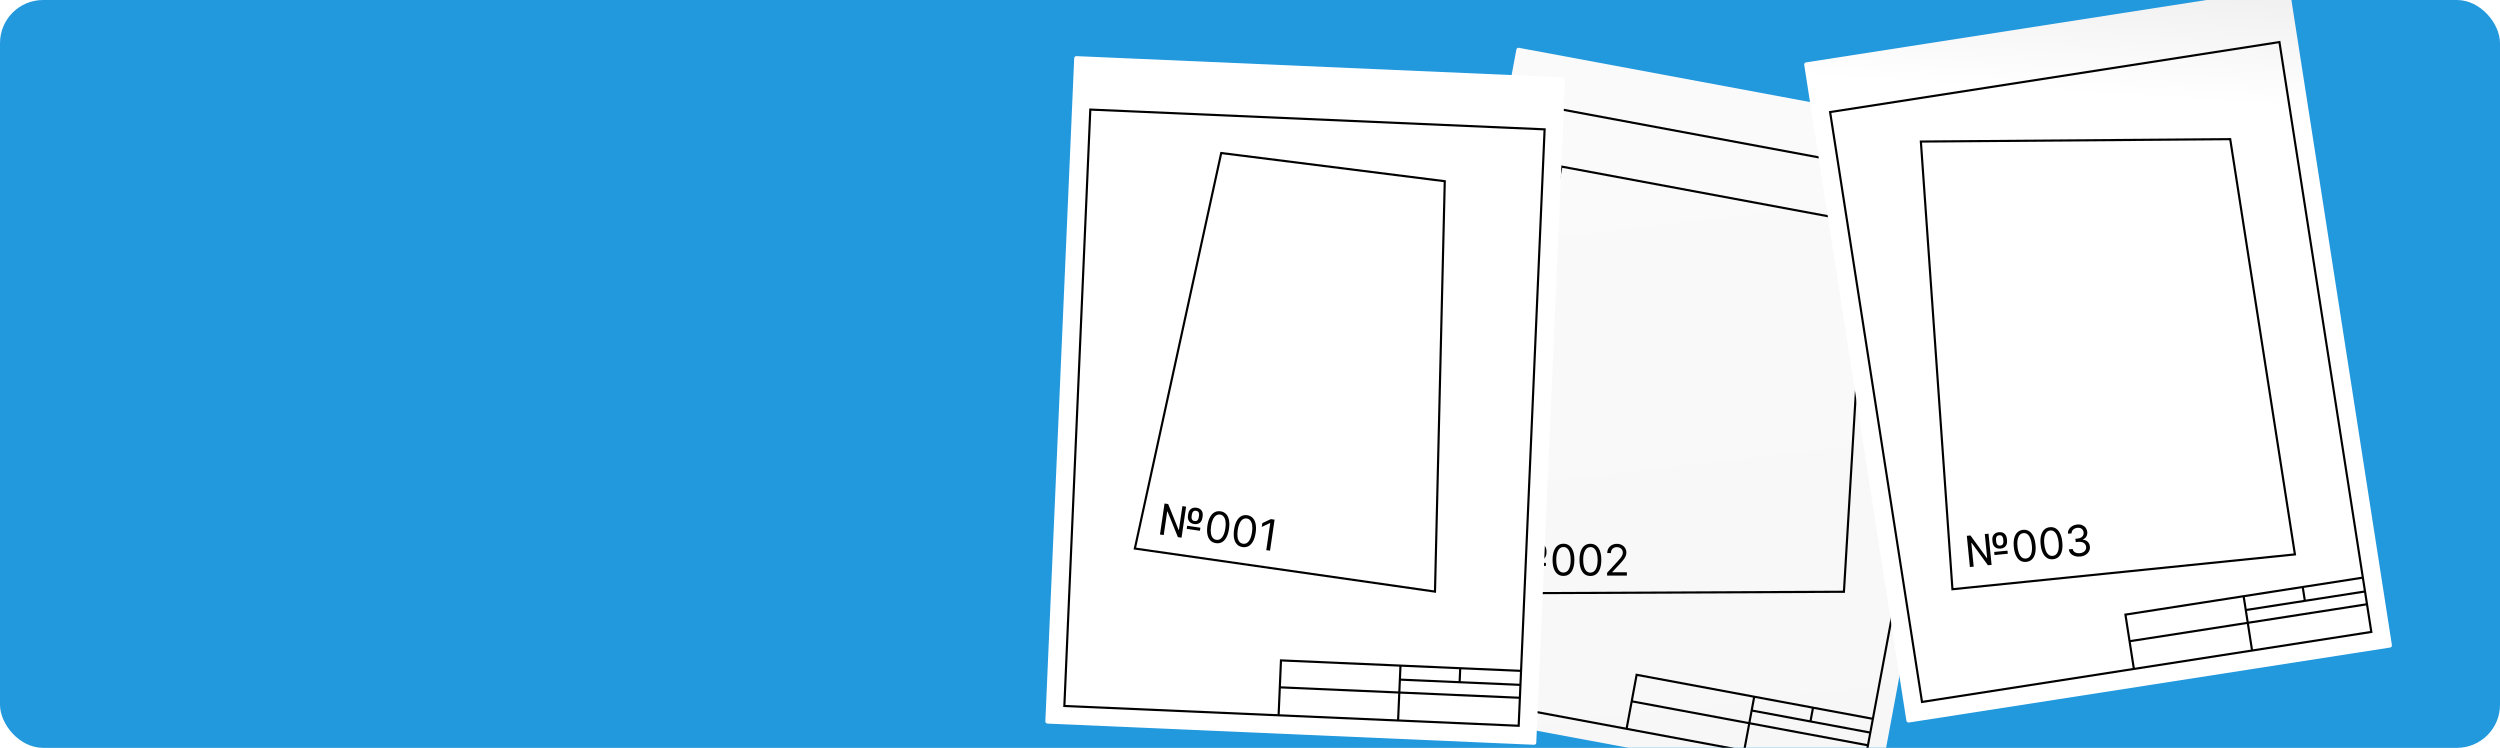
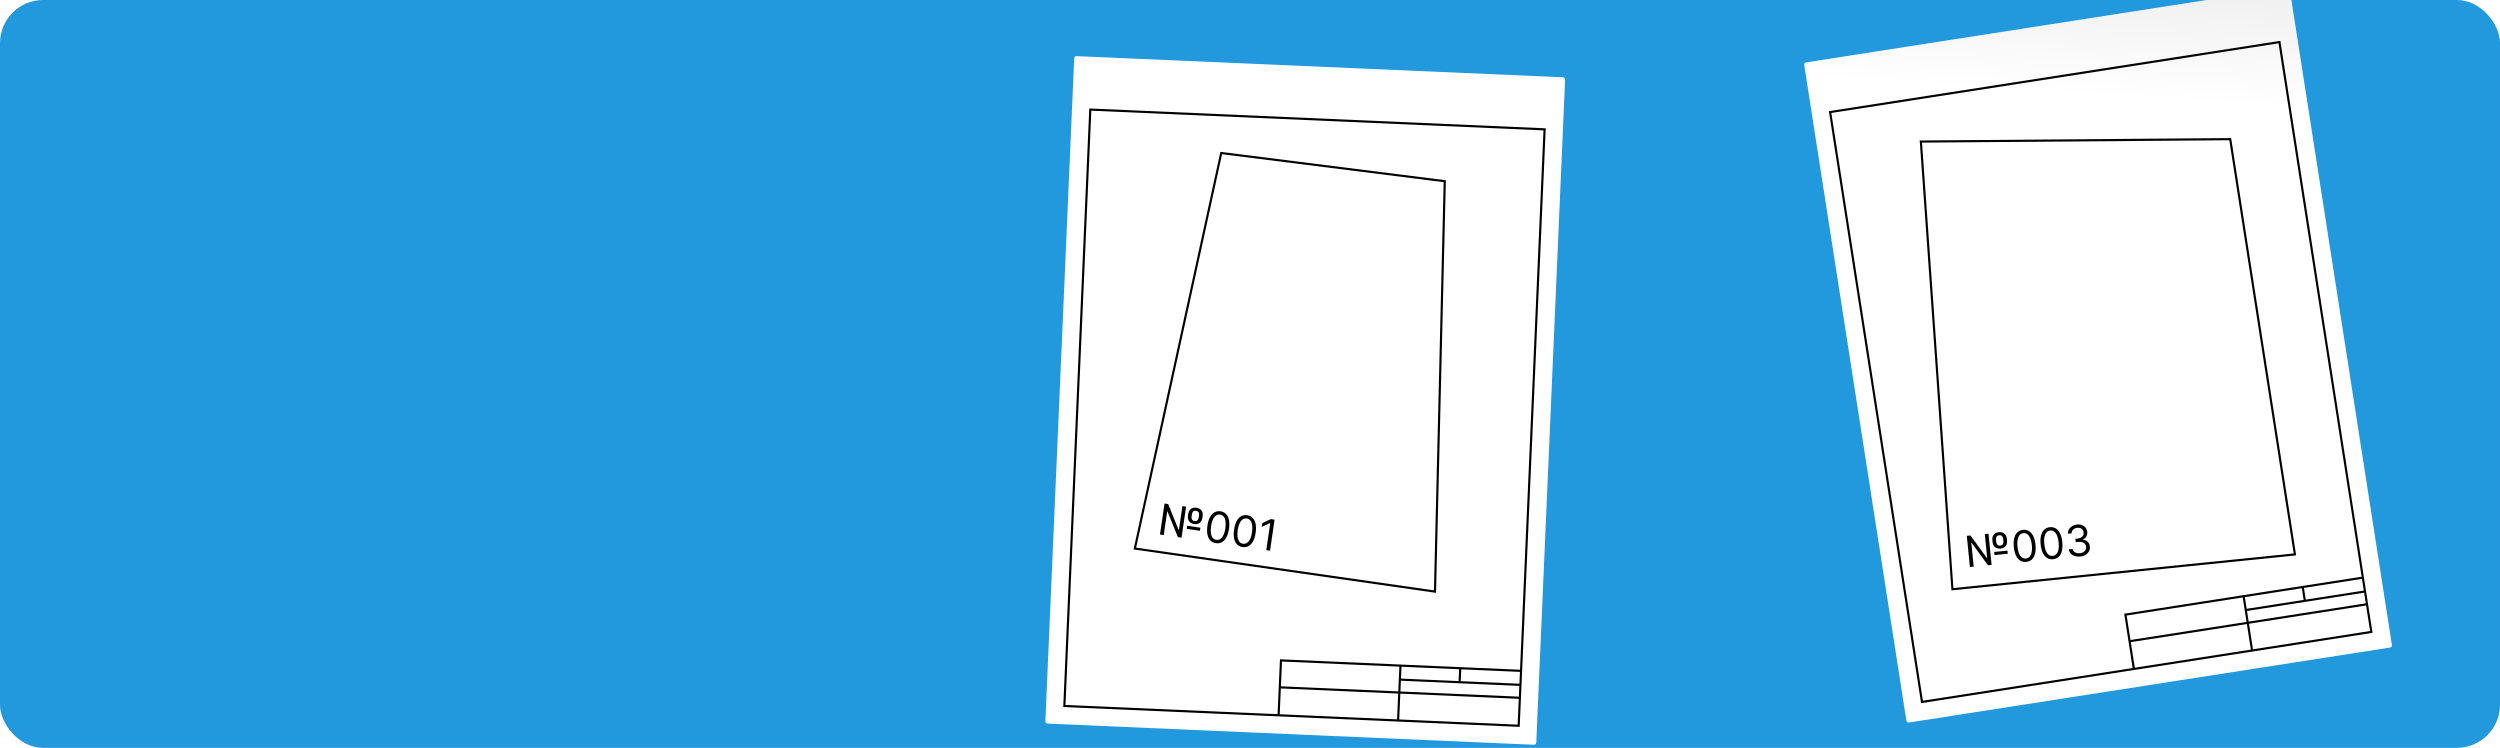
<svg xmlns="http://www.w3.org/2000/svg" width="1160" height="347" viewBox="0 0 1160 347" fill="none">
  <g clip-path="url(#clip0_328_3289)">
    <rect width="1160" height="347" rx="20" fill="#2298DD" />
    <g filter="url(#filter0_d_328_3289)">
      <g clip-path="url(#clip1_328_3289)">
        <rect x="703.777" y="18" width="228" height="310" rx="1" transform="rotate(10.553 703.777 18)" fill="url(#paint0_linear_328_3289)" />
        <rect x="707.646" y="43.642" width="211" height="277" transform="rotate(10.553 707.646 43.642)" stroke="#010101" />
-         <path d="M868.521 329.442L841.24 324.359M754.82 333.689L757.109 321.4M757.109 321.4L759.398 309.112L813.96 319.277M757.109 321.4L866.231 341.73M813.96 319.277L812.769 325.667M813.96 319.277L841.24 324.359M809.381 343.854L812.769 325.667M812.769 325.667L840.05 330.749M867.33 335.832L840.05 330.749M841.24 324.359L840.05 330.749" stroke="#010101" stroke-linecap="round" />
        <path d="M724.5 73.29L865.828 99.62L855.584 270.576L687.606 271.323L724.5 73.29Z" stroke="#010101" stroke-linecap="round" />
        <path d="M699.187 262.973L699.218 248.427L700.923 248.431L707.433 259.61L707.575 259.61L707.599 248.445L709.332 248.449L709.301 262.994L707.596 262.991L701.114 251.897L700.972 251.897L700.948 262.976L699.187 262.973ZM711.1 258.595L711.103 257.146L717.296 257.159L717.293 258.608L711.1 258.595ZM714.202 255.903C713.501 255.901 712.896 255.76 712.385 255.48C711.879 255.199 711.487 254.808 711.208 254.305C710.935 253.803 710.799 253.215 710.8 252.543L710.802 251.577C710.804 250.905 710.942 250.318 711.218 249.817C711.494 249.315 711.885 248.926 712.393 248.647C712.9 248.369 713.499 248.231 714.19 248.232C714.891 248.234 715.492 248.375 715.993 248.655C716.499 248.936 716.887 249.327 717.156 249.829C717.429 250.332 717.565 250.919 717.564 251.592L717.562 252.558C717.56 253.23 717.424 253.817 717.153 254.318C716.882 254.819 716.495 255.209 715.993 255.487C715.49 255.766 714.893 255.904 714.202 255.903ZM714.205 254.482C714.759 254.483 715.172 254.309 715.442 253.959C715.718 253.605 715.856 253.136 715.857 252.554L715.859 251.588C715.86 251.02 715.724 250.56 715.45 250.209C715.176 249.858 714.755 249.682 714.187 249.681C713.619 249.68 713.197 249.854 712.922 250.204C712.647 250.554 712.508 251.013 712.507 251.581L712.505 252.547C712.504 253.129 712.64 253.598 712.914 253.954C713.192 254.305 713.623 254.481 714.205 254.482ZM725.433 263.228C724.363 263.226 723.452 262.933 722.7 262.349C721.949 261.76 721.375 260.909 720.98 259.795C720.585 258.677 720.389 257.327 720.392 255.746C720.396 254.174 720.597 252.832 720.997 251.72C721.402 250.603 721.982 249.752 722.736 249.167C723.495 248.577 724.405 248.283 725.465 248.285C726.526 248.287 727.432 248.585 728.183 249.179C728.94 249.767 729.516 250.621 729.911 251.739C730.311 252.853 730.509 254.195 730.506 255.767C730.502 257.349 730.301 258.698 729.9 259.814C729.5 260.926 728.923 261.775 728.169 262.36C727.415 262.941 726.503 263.23 725.433 263.228ZM725.436 261.666C726.497 261.668 727.322 261.158 727.911 260.137C728.5 259.115 728.797 257.658 728.801 255.764C728.804 254.504 728.671 253.432 728.403 252.546C728.14 251.66 727.758 250.984 727.257 250.519C726.761 250.054 726.163 249.821 725.462 249.819C724.411 249.817 723.588 250.333 722.994 251.369C722.4 252.4 722.101 253.86 722.097 255.749C722.094 257.009 722.224 258.079 722.488 258.96C722.751 259.842 723.13 260.512 723.627 260.973C724.128 261.433 724.731 261.664 725.436 261.666ZM737.933 263.255C736.863 263.253 735.952 262.96 735.2 262.376C734.449 261.787 733.875 260.936 733.48 259.822C733.085 258.704 732.889 257.354 732.892 255.773C732.896 254.201 733.097 252.859 733.497 251.747C733.902 250.63 734.482 249.779 735.236 249.194C735.995 248.604 736.905 248.31 737.965 248.312C739.026 248.314 739.932 248.612 740.683 249.206C741.44 249.794 742.015 250.648 742.411 251.766C742.811 252.88 743.009 254.222 743.006 255.794C743.002 257.376 742.801 258.725 742.4 259.841C742 260.953 741.423 261.802 740.669 262.387C739.915 262.968 739.003 263.257 737.933 263.255ZM737.936 261.693C738.997 261.695 739.822 261.185 740.411 260.164C741 259.142 741.297 257.685 741.301 255.791C741.304 254.531 741.171 253.459 740.903 252.573C740.64 251.687 740.258 251.011 739.757 250.546C739.261 250.081 738.663 249.848 737.962 249.846C736.911 249.844 736.088 250.36 735.494 251.396C734.9 252.427 734.601 253.887 734.597 255.776C734.594 257.036 734.724 258.106 734.988 258.987C735.251 259.869 735.63 260.539 736.127 261C736.628 261.46 737.231 261.691 737.936 261.693ZM745.689 263.073L745.692 261.795L750.504 256.549C751.069 255.935 751.534 255.401 751.9 254.947C752.265 254.489 752.536 254.058 752.712 253.656C752.893 253.249 752.984 252.824 752.985 252.378C752.986 251.867 752.864 251.424 752.618 251.05C752.378 250.675 752.047 250.385 751.626 250.181C751.205 249.976 750.732 249.874 750.206 249.872C749.647 249.871 749.159 249.986 748.742 250.217C748.33 250.444 748.01 250.763 747.781 251.174C747.558 251.585 747.446 252.068 747.444 252.622L745.768 252.619C745.77 251.766 745.968 251.019 746.363 250.376C746.757 249.732 747.293 249.232 747.971 248.873C748.654 248.515 749.419 248.337 750.266 248.338C751.118 248.34 751.873 248.522 752.531 248.883C753.188 249.244 753.703 249.731 754.076 250.342C754.449 250.954 754.634 251.634 754.632 252.382C754.631 252.917 754.533 253.44 754.338 253.951C754.147 254.457 753.815 255.022 753.34 255.646C752.87 256.266 752.217 257.022 751.382 257.915L748.107 261.402L748.107 261.516L754.868 261.53L754.865 263.093L745.689 263.073Z" fill="#010101" />
      </g>
    </g>
    <g filter="url(#filter1_dd_328_3289)">
      <g clip-path="url(#clip2_328_3289)">
        <rect x="837" y="25.099" width="228" height="310" rx="1" transform="rotate(-8.855 837 25.099)" fill="url(#paint1_linear_328_3289)" />
        <rect x="849.169" y="47.998" width="211" height="277" transform="rotate(-8.855 849.169 47.998)" stroke="#010101" />
        <path d="M1095.88 264.096L1068.46 268.367M990.048 305.885L988.123 293.534M988.123 293.534L986.199 281.183L1041.04 272.639M988.123 293.534L1097.8 276.447M1041.04 272.639L1042.04 279.062M1041.04 272.639L1068.46 268.367M1044.89 297.341L1042.04 279.062M1042.04 279.062L1069.46 274.79M1096.88 270.518L1069.46 274.79M1068.46 268.367L1069.46 274.79" stroke="#010101" stroke-linecap="round" />
        <path d="M891.28 61.679L1034.82 60.569L1064.84 253.245L905.931 269.4L891.28 61.679Z" stroke="#010101" stroke-linecap="round" />
        <path d="M914.034 259.096L912.605 244.621L914.301 244.454L921.901 254.923L922.042 254.909L920.945 243.798L922.67 243.628L924.099 258.103L922.403 258.27L914.84 247.883L914.699 247.897L915.787 258.923L914.034 259.096ZM925.447 253.545L925.305 252.103L931.468 251.494L931.611 252.936L925.447 253.545ZM928.264 250.555C927.567 250.624 926.95 250.544 926.413 250.316C925.882 250.088 925.452 249.738 925.125 249.266C924.802 248.793 924.608 248.223 924.542 247.554L924.447 246.592C924.381 245.923 924.46 245.325 924.684 244.799C924.908 244.273 925.258 243.845 925.735 243.518C926.212 243.19 926.794 242.992 927.482 242.924C928.179 242.855 928.792 242.935 929.318 243.164C929.85 243.392 930.275 243.743 930.593 244.216C930.915 244.688 931.11 245.259 931.176 245.928L931.271 246.889C931.337 247.558 931.26 248.156 931.041 248.682C930.822 249.208 930.476 249.634 930.004 249.962C929.532 250.289 928.952 250.487 928.264 250.555ZM928.124 249.141C928.676 249.087 929.068 248.872 929.303 248.497C929.541 248.116 929.632 247.636 929.574 247.057L929.479 246.095C929.424 245.53 929.242 245.086 928.934 244.765C928.626 244.443 928.19 244.31 927.624 244.366C927.059 244.422 926.657 244.638 926.418 245.013C926.179 245.389 926.088 245.859 926.143 246.425L926.238 247.386C926.295 247.966 926.478 248.419 926.786 248.745C927.099 249.066 927.545 249.198 928.124 249.141ZM940.173 256.715C939.108 256.821 938.173 256.62 937.366 256.115C936.559 255.604 935.903 254.815 935.398 253.747C934.893 252.674 934.562 251.351 934.407 249.777C934.252 248.212 934.318 246.857 934.605 245.711C934.896 244.559 935.387 243.654 936.078 242.996C936.774 242.333 937.65 241.949 938.705 241.845C939.761 241.74 940.692 241.946 941.499 242.461C942.311 242.971 942.97 243.762 943.475 244.835C943.985 245.903 944.317 247.219 944.472 248.783C944.627 250.357 944.562 251.719 944.276 252.87C943.989 254.017 943.5 254.919 942.809 255.577C942.117 256.231 941.238 256.61 940.173 256.715ZM940.02 255.161C941.075 255.056 941.845 254.466 942.329 253.391C942.812 252.316 942.961 250.835 942.775 248.951C942.652 247.697 942.412 246.643 942.056 245.789C941.705 244.934 941.257 244.3 940.712 243.887C940.172 243.474 939.553 243.302 938.856 243.371C937.81 243.475 937.043 244.071 936.556 245.161C936.069 246.247 935.918 247.729 936.103 249.609C936.227 250.863 936.464 251.915 936.814 252.765C937.165 253.615 937.61 254.245 938.15 254.653C938.694 255.061 939.318 255.23 940.02 255.161ZM952.613 255.487C951.548 255.592 950.612 255.392 949.806 254.887C948.999 254.376 948.343 253.587 947.838 252.519C947.332 251.446 947.002 250.122 946.846 248.549C946.692 246.984 946.758 245.629 947.044 244.483C947.335 243.331 947.826 242.426 948.518 241.768C949.214 241.104 950.089 240.721 951.145 240.616C952.2 240.512 953.131 240.718 953.939 241.233C954.75 241.742 955.409 242.534 955.915 243.607C956.424 244.675 956.757 245.991 956.911 247.555C957.066 249.129 957.001 250.491 956.715 251.642C956.429 252.789 955.94 253.691 955.248 254.349C954.556 255.003 953.678 255.382 952.613 255.487ZM952.459 253.932C953.515 253.828 954.284 253.238 954.768 252.163C955.252 251.087 955.401 249.607 955.215 247.722C955.091 246.469 954.851 245.415 954.496 244.56C954.145 243.705 953.697 243.072 953.152 242.659C952.612 242.246 951.993 242.074 951.295 242.143C950.249 242.246 949.483 242.843 948.996 243.933C948.508 245.018 948.357 246.501 948.543 248.381C948.666 249.635 948.903 250.686 949.254 251.537C949.604 252.387 950.049 253.016 950.589 253.425C951.134 253.832 951.757 254.002 952.459 253.932ZM965.222 254.242C964.289 254.334 963.442 254.256 962.68 254.008C961.922 253.759 961.301 253.371 960.816 252.843C960.335 252.31 960.038 251.666 959.926 250.911L961.707 250.735C961.791 251.198 961.991 251.585 962.307 251.897C962.623 252.203 963.018 252.426 963.493 252.565C963.969 252.703 964.484 252.745 965.04 252.69C965.662 252.629 966.203 252.466 966.662 252.202C967.121 251.938 967.468 251.599 967.704 251.185C967.939 250.772 968.031 250.311 967.981 249.802C967.928 249.27 967.75 248.814 967.446 248.435C967.142 248.051 966.724 247.768 966.192 247.588C965.66 247.407 965.027 247.353 964.292 247.426L963.133 247.54L962.979 245.985L964.139 245.871C964.713 245.814 965.207 245.661 965.62 245.41C966.038 245.16 966.351 244.834 966.559 244.433C966.771 244.031 966.852 243.576 966.802 243.067C966.754 242.577 966.603 242.161 966.351 241.82C966.098 241.478 965.764 241.226 965.348 241.062C964.937 240.898 964.465 240.843 963.933 240.895C963.433 240.945 962.971 241.083 962.546 241.311C962.126 241.533 961.794 241.83 961.55 242.201C961.305 242.568 961.195 242.993 961.219 243.476L959.522 243.643C959.476 242.882 959.639 242.195 960.011 241.582C960.383 240.965 960.9 240.462 961.561 240.073C962.226 239.684 962.976 239.448 963.81 239.366C964.706 239.277 965.492 239.383 966.168 239.683C966.844 239.977 967.384 240.402 967.786 240.957C968.188 241.512 968.423 242.132 968.49 242.815C968.57 243.63 968.425 244.346 968.053 244.963C967.685 245.58 967.147 246.035 966.439 246.329L966.45 246.442C967.379 246.502 968.131 246.821 968.707 247.397C969.282 247.968 969.615 248.713 969.705 249.632C969.783 250.419 969.639 251.147 969.272 251.816C968.909 252.479 968.378 253.027 967.678 253.457C966.978 253.888 966.16 254.15 965.222 254.242Z" fill="#010101" />
      </g>
    </g>
    <g filter="url(#filter2_dd_328_3289)">
      <g clip-path="url(#clip3_328_3289)">
        <rect x="497.473" y="21" width="228" height="310" rx="1" transform="rotate(2.491 497.473 21)" fill="white" />
        <rect x="504.9" y="45.846" width="211" height="277" transform="rotate(2.491 504.9 45.846)" stroke="#010101" />
        <path d="M704.27 306.257L676.546 305.051M592.288 326.409L592.832 313.921M592.832 313.921L593.375 301.433L648.823 303.845M592.832 313.921L703.727 318.745M648.823 303.845L648.54 310.339M648.823 303.845L676.546 305.051M647.736 328.822L648.54 310.339M648.54 310.339L676.264 311.545M703.988 312.751L676.264 311.545M676.546 305.051L676.264 311.545" stroke="#010101" stroke-linecap="round" />
        <path d="M565.644 66.005L669.372 79.085L664.832 269.508L525.569 249.528L565.644 66.005Z" stroke="#010101" stroke-linecap="round" />
        <path d="M537.226 243.013L539.34 228.622L541.027 228.87L545.868 240.866L546.009 240.886L547.632 229.84L549.346 230.092L547.232 244.483L545.545 244.235L540.72 232.328L540.579 232.307L538.968 243.269L537.226 243.013ZM549.643 240.387L549.853 238.953L555.981 239.854L555.77 241.287L549.643 240.387ZM553.099 238.167C552.406 238.065 551.826 237.839 551.361 237.488C550.9 237.138 550.568 236.694 550.365 236.157C550.166 235.62 550.116 235.02 550.213 234.354L550.354 233.399C550.452 232.734 550.673 232.173 551.017 231.716C551.362 231.259 551.805 230.93 552.347 230.727C552.889 230.524 553.502 230.473 554.186 230.574C554.879 230.675 555.454 230.901 555.91 231.25C556.37 231.6 556.698 232.043 556.892 232.579C557.091 233.116 557.141 233.717 557.043 234.382L556.903 235.337C556.805 236.003 556.586 236.564 556.246 237.021C555.906 237.479 555.468 237.809 554.931 238.012C554.393 238.216 553.783 238.267 553.099 238.167ZM553.305 236.761C553.853 236.842 554.286 236.728 554.604 236.421C554.928 236.11 555.132 235.666 555.216 235.09L555.357 234.134C555.439 233.572 555.37 233.097 555.15 232.711C554.929 232.324 554.537 232.09 553.975 232.007C553.413 231.924 552.971 232.037 552.648 232.343C552.325 232.65 552.123 233.084 552.04 233.647L551.9 234.602C551.815 235.178 551.883 235.662 552.103 236.053C552.328 236.441 552.729 236.677 553.305 236.761ZM563.164 247.025C562.106 246.87 561.246 246.449 560.586 245.763C559.927 245.073 559.481 244.149 559.249 242.99C559.018 241.827 559.018 240.463 559.248 238.898C559.476 237.343 559.868 236.043 560.423 235C560.984 233.953 561.679 233.194 562.509 232.723C563.345 232.247 564.287 232.087 565.337 232.241C566.386 232.395 567.24 232.82 567.899 233.515C568.563 234.206 569.011 235.133 569.242 236.296C569.478 237.456 569.482 238.813 569.254 240.368C569.024 241.933 568.631 243.239 568.075 244.287C567.52 245.33 566.827 246.087 565.997 246.558C565.167 247.025 564.223 247.181 563.164 247.025ZM563.392 245.479C564.441 245.634 565.33 245.247 566.06 244.321C566.789 243.394 567.292 241.994 567.567 240.12C567.75 238.874 567.773 237.794 567.634 236.878C567.501 235.964 567.219 235.241 566.79 234.708C566.366 234.177 565.807 233.86 565.114 233.759C564.074 233.606 563.186 233.999 562.449 234.939C561.714 235.874 561.209 237.277 560.934 239.146C560.751 240.392 560.726 241.47 560.861 242.38C560.995 243.29 561.275 244.008 561.7 244.534C562.13 245.062 562.694 245.377 563.392 245.479ZM575.532 248.842C574.473 248.687 573.613 248.266 572.953 247.581C572.294 246.89 571.848 245.966 571.616 244.807C571.385 243.644 571.385 242.28 571.615 240.715C571.843 239.16 572.235 237.861 572.79 236.818C573.351 235.771 574.046 235.011 574.877 234.54C575.712 234.064 576.655 233.904 577.704 234.058C578.753 234.212 579.607 234.637 580.266 235.332C580.93 236.023 581.378 236.95 581.609 238.113C581.845 239.273 581.849 240.63 581.621 242.185C581.391 243.75 580.998 245.056 580.442 246.104C579.887 247.147 579.194 247.904 578.364 248.376C577.534 248.842 576.59 248.998 575.532 248.842ZM575.759 247.297C576.808 247.451 577.698 247.065 578.427 246.138C579.157 245.212 579.659 243.811 579.934 241.938C580.118 240.692 580.14 239.611 580.002 238.696C579.868 237.781 579.587 237.058 579.158 236.526C578.733 235.994 578.174 235.678 577.481 235.576C576.441 235.423 575.553 235.817 574.817 236.756C574.081 237.692 573.576 239.094 573.301 240.963C573.118 242.209 573.094 243.287 573.228 244.197C573.362 245.107 573.642 245.825 574.067 246.352C574.497 246.879 575.061 247.194 575.759 247.297ZM590.408 236.126L588.293 250.517L586.55 250.261L588.397 237.697L588.312 237.684L584.456 239.501L584.716 237.73L588.665 235.87L590.408 236.126Z" fill="#010101" />
      </g>
    </g>
  </g>
  <defs>
    <filter id="filter0_d_328_3289" x="633" y="8" width="308.92" height="374.515" filterUnits="userSpaceOnUse" color-interpolation-filters="sRGB">
      <feFlood flood-opacity="0" result="BackgroundImageFix" />
      <feColorMatrix in="SourceAlpha" type="matrix" values="0 0 0 0 0 0 0 0 0 0 0 0 0 0 0 0 0 0 127 0" result="hardAlpha" />
      <feOffset dy="4" />
      <feGaussianBlur stdDeviation="7" />
      <feComposite in2="hardAlpha" operator="out" />
      <feColorMatrix type="matrix" values="0 0 0 0 0 0 0 0 0 0 0 0 0 0 0 0 0 0 0.09 0" />
      <feBlend mode="normal" in2="BackgroundImageFix" result="effect1_dropShadow_328_3289" />
      <feBlend mode="normal" in="SourceGraphic" in2="effect1_dropShadow_328_3289" result="shape" />
    </filter>
    <filter id="filter1_dd_328_3289" x="823" y="-20" width="301.004" height="369.403" filterUnits="userSpaceOnUse" color-interpolation-filters="sRGB">
      <feFlood flood-opacity="0" result="BackgroundImageFix" />
      <feColorMatrix in="SourceAlpha" type="matrix" values="0 0 0 0 0 0 0 0 0 0 0 0 0 0 0 0 0 0 127 0" result="hardAlpha" />
      <feOffset dy="4" />
      <feGaussianBlur stdDeviation="7" />
      <feComposite in2="hardAlpha" operator="out" />
      <feColorMatrix type="matrix" values="0 0 0 0 0 0 0 0 0 0 0 0 0 0 0 0 0 0 0.09 0" />
      <feBlend mode="normal" in2="BackgroundImageFix" result="effect1_dropShadow_328_3289" />
      <feColorMatrix in="SourceAlpha" type="matrix" values="0 0 0 0 0 0 0 0 0 0 0 0 0 0 0 0 0 0 127 0" result="hardAlpha" />
      <feOffset />
      <feGaussianBlur stdDeviation="2" />
      <feComposite in2="hardAlpha" operator="out" />
      <feColorMatrix type="matrix" values="0 0 0 0 0 0 0 0 0 0 0 0 0 0 0 0 0 0 0.09 0" />
      <feBlend mode="normal" in2="effect1_dropShadow_328_3289" result="effect2_dropShadow_328_3289" />
      <feBlend mode="normal" in="SourceGraphic" in2="effect2_dropShadow_328_3289" result="shape" />
    </filter>
    <filter id="filter2_dd_328_3289" x="470" y="11" width="269.258" height="347.616" filterUnits="userSpaceOnUse" color-interpolation-filters="sRGB">
      <feFlood flood-opacity="0" result="BackgroundImageFix" />
      <feColorMatrix in="SourceAlpha" type="matrix" values="0 0 0 0 0 0 0 0 0 0 0 0 0 0 0 0 0 0 127 0" result="hardAlpha" />
      <feOffset dy="4" />
      <feGaussianBlur stdDeviation="7" />
      <feComposite in2="hardAlpha" operator="out" />
      <feColorMatrix type="matrix" values="0 0 0 0 0 0 0 0 0 0 0 0 0 0 0 0 0 0 0.09 0" />
      <feBlend mode="normal" in2="BackgroundImageFix" result="effect1_dropShadow_328_3289" />
      <feColorMatrix in="SourceAlpha" type="matrix" values="0 0 0 0 0 0 0 0 0 0 0 0 0 0 0 0 0 0 127 0" result="hardAlpha" />
      <feOffset dx="1" dy="1" />
      <feGaussianBlur stdDeviation="3" />
      <feComposite in2="hardAlpha" operator="out" />
      <feColorMatrix type="matrix" values="0 0 0 0 0 0 0 0 0 0 0 0 0 0 0 0 0 0 0.12 0" />
      <feBlend mode="normal" in2="effect1_dropShadow_328_3289" result="effect2_dropShadow_328_3289" />
      <feBlend mode="normal" in="SourceGraphic" in2="effect2_dropShadow_328_3289" result="shape" />
    </filter>
    <linearGradient id="paint0_linear_328_3289" x1="817.777" y1="18" x2="916.878" y2="338.898" gradientUnits="userSpaceOnUse">
      <stop stop-color="#FAFAFA" />
      <stop offset="1" stop-color="#F7F7F7" />
    </linearGradient>
    <linearGradient id="paint1_linear_328_3289" x1="1036.57" y1="75.827" x2="1046.85" y2="29.355" gradientUnits="userSpaceOnUse">
      <stop stop-color="white" />
      <stop offset="1" stop-color="#F2F1F1" />
    </linearGradient>
    <clipPath id="clip0_328_3289">
      <rect width="1160" height="347" rx="20" fill="white" />
    </clipPath>
    <clipPath id="clip1_328_3289">
-       <rect x="703.777" y="18" width="228" height="310" rx="1" transform="rotate(10.553 703.777 18)" fill="white" />
-     </clipPath>
+       </clipPath>
    <clipPath id="clip2_328_3289">
      <rect x="837" y="25.099" width="228" height="310" rx="1" transform="rotate(-8.855 837 25.099)" fill="white" />
    </clipPath>
    <clipPath id="clip3_328_3289">
      <rect x="497.473" y="21" width="228" height="310" rx="1" transform="rotate(2.491 497.473 21)" fill="white" />
    </clipPath>
  </defs>
</svg>